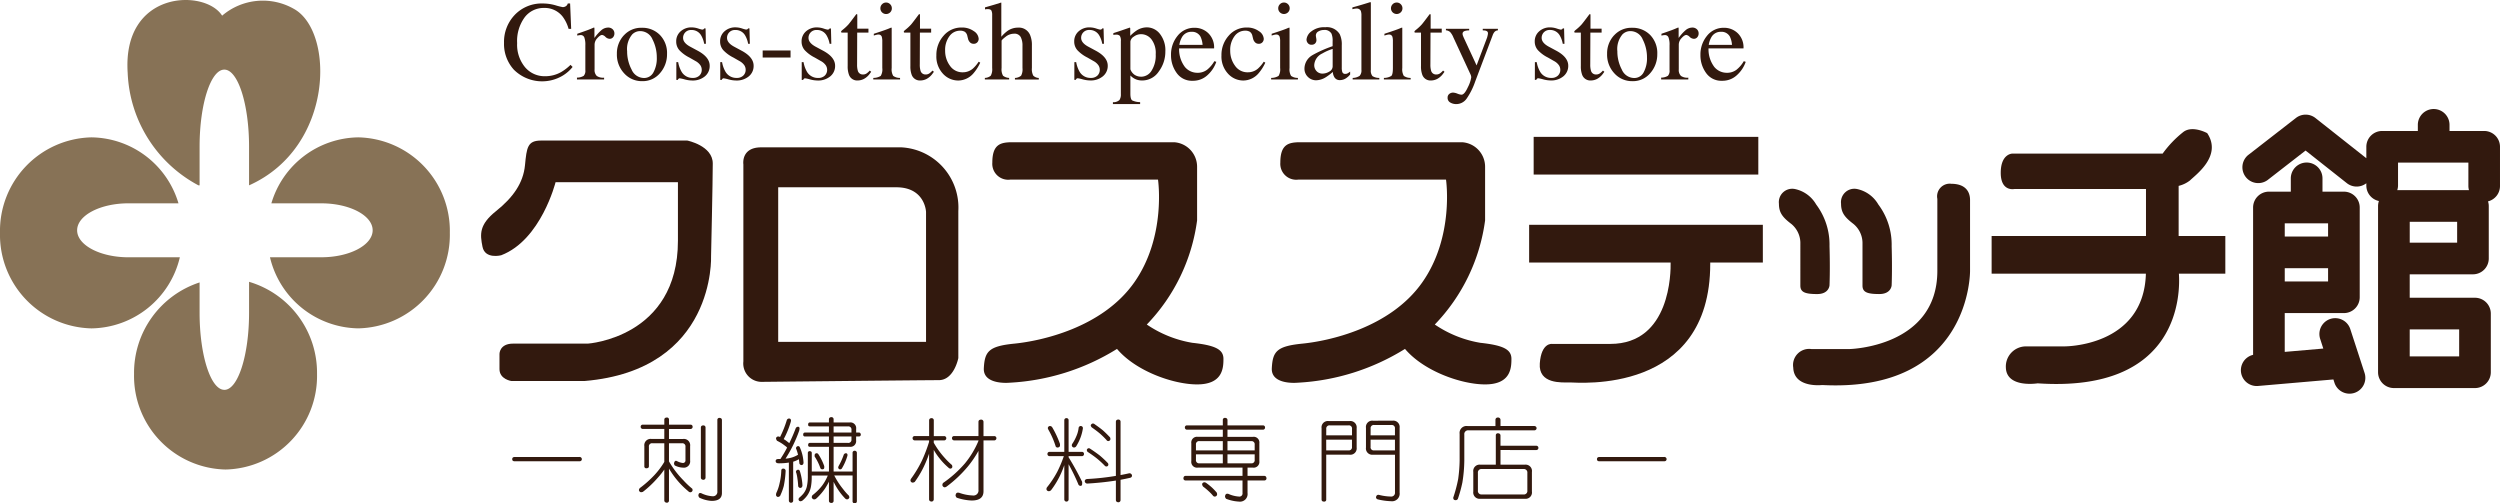
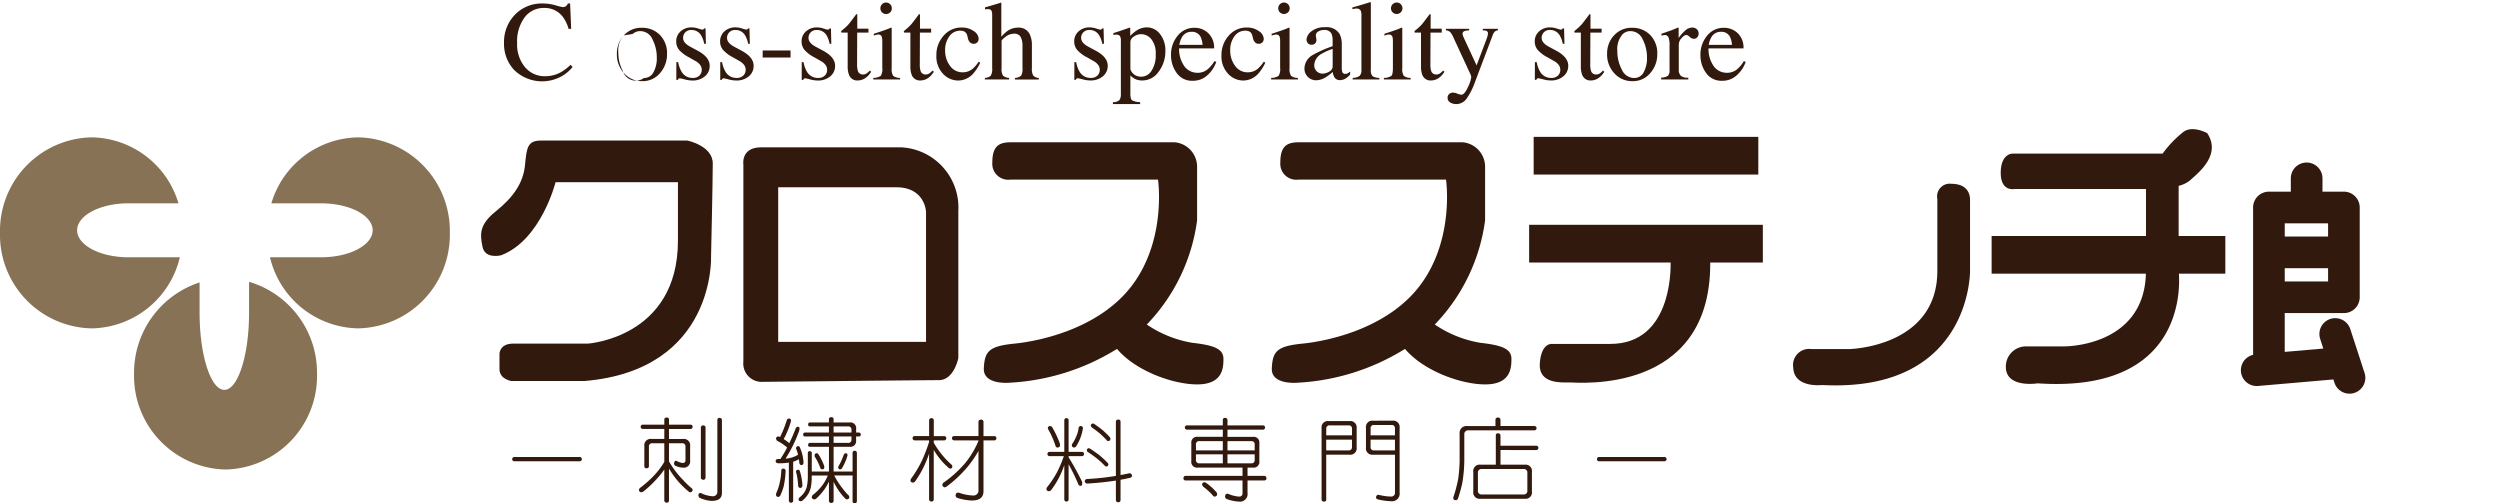
<svg xmlns="http://www.w3.org/2000/svg" width="320" height="64.428" viewBox="0 0 320 64.428">
  <defs>
    <clipPath id="clip-path">
      <rect id="長方形_951" data-name="長方形 951" width="320" height="64.428" fill="none" />
    </clipPath>
  </defs>
  <g id="logo" transform="translate(0 0)">
    <g id="グループ_418" data-name="グループ 418" transform="translate(0 0)" clip-path="url(#clip-path)">
-       <path id="パス_459" data-name="パス 459" d="M26.5,8.911c1.74,0,3.164,4.432,3.164,9.846v4.969c10.931-4.89,10.931-19.705,5.753-22.581a8.015,8.015,0,0,0-9.2.862C24.054-1.443,13.41-1.3,14.129,9.343A17.076,17.076,0,0,0,23.19,23.726h.143V18.757c0-5.414,1.423-9.846,3.164-9.846" transform="translate(2.215 0)" fill="#877256" />
      <path id="パス_460" data-name="パス 460" d="M41.174,15.194a11.773,11.773,0,0,0-11.132,8.445h6.4c3.61,0,6.565,1.553,6.565,3.449s-2.954,3.454-6.565,3.454H29.864a11.807,11.807,0,0,0,11.31,9.1A11.978,11.978,0,0,0,52.886,27.418,11.976,11.976,0,0,0,41.174,15.194" transform="translate(4.693 2.388)" fill="#877256" />
      <path id="パス_461" data-name="パス 461" d="M9.873,27.088c0-1.9,2.953-3.451,6.566-3.451h6.406A11.775,11.775,0,0,0,11.71,15.194,11.976,11.976,0,0,0,0,27.418,11.978,11.978,0,0,0,11.71,39.645a11.8,11.8,0,0,0,11.311-9.1H16.439c-3.613,0-6.566-1.553-6.566-3.453" transform="translate(0 2.388)" fill="#877256" />
      <path id="パス_462" data-name="パス 462" d="M26.382,45c-1.74,0-3.164-4.431-3.164-9.847v-3.9a12.165,12.165,0,0,0-8.389,11.719A11.976,11.976,0,0,0,26.541,55.2,11.976,11.976,0,0,0,38.25,42.973a12.141,12.141,0,0,0-8.7-11.8v3.985c0,5.417-1.423,9.847-3.164,9.847" transform="translate(2.33 4.898)" fill="#877256" />
      <path id="パス_463" data-name="パス 463" d="M62.75,20.876s-1.849,7.4-6.961,9.354c0,0-2.067.544-2.393-1.088s-.435-2.828,1.74-4.568,3.481-3.588,3.7-5.874.326-3.153,2.067-3.153H79.607s3.264.653,3.264,2.937-.218,11.855-.218,11.855.652,14.573-16.206,15.988H57.094s-1.523-.216-1.523-1.523V42.845s0-1.305,1.74-1.305h9.571s11.53-.76,11.53-13.159V20.876Z" transform="translate(8.363 2.443)" fill="#32190e" />
      <path id="パス_464" data-name="パス 464" d="M102.459,16.3H84.513c-2.612,0-2.283,2.174-2.283,2.174V43.707a2.352,2.352,0,0,0,2.283,2.611s20.773-.22,22.732-.22,2.5-2.826,2.5-2.826V24.456a7.714,7.714,0,0,0-7.287-8.157M105.612,41.2H86.688V21.411h15.117c3.7,0,3.807,3.153,3.807,3.153Z" transform="translate(12.921 2.561)" fill="#32190e" />
      <path id="パス_465" data-name="パス 465" d="M135.474,41.4a14.662,14.662,0,0,1-5.786-2.332,23.685,23.685,0,0,0,6.438-13.33V18.89a3.143,3.143,0,0,0-2.938-3.156H112.526c-1.523,0-2.611.218-2.611,2.612A2.038,2.038,0,0,0,112.2,20.52h18.923s1.089,7.288-3.043,13.16-12.073,7.506-15.336,7.832-3.807.978-3.916,3.152,3.264,1.853,3.264,1.853a28.852,28.852,0,0,0,13.783-4.329c2.412,2.855,7.221,4.544,10.252,4.544,3.262,0,3.372-2.068,3.372-3.262s-.98-1.742-4.025-2.067" transform="translate(17.102 2.472)" fill="#32190e" />
      <path id="パス_466" data-name="パス 466" d="M167.33,41.4a14.648,14.648,0,0,1-5.785-2.332,23.7,23.7,0,0,0,6.438-13.33V18.89a3.143,3.143,0,0,0-2.938-3.156H144.382c-1.524,0-2.609.218-2.609,2.612a2.038,2.038,0,0,0,2.283,2.174h18.925s1.088,7.288-3.046,13.16-12.071,7.506-15.336,7.832-3.807.978-3.916,3.152,3.263,1.853,3.263,1.853a28.843,28.843,0,0,0,13.784-4.329c2.414,2.855,7.221,4.544,10.254,4.544,3.262,0,3.37-2.068,3.37-3.262s-.978-1.742-4.023-2.067" transform="translate(22.109 2.472)" fill="#32190e" />
      <rect id="長方形_949" data-name="長方形 949" width="28.756" height="4.824" transform="translate(196.308 17.519)" fill="#32190e" />
      <path id="パス_467" data-name="パス 467" d="M199.062,24.868H169.147v4.825h18.111c.027,1.169.009,10.42-7.718,10.42h-7.465s-1.368-.194-1.563,2.489,2.83,2.442,3.857,2.442,17.959,1.61,17.959-15.18v-.171h6.735Z" transform="translate(26.582 3.908)" fill="#32190e" />
-       <path id="パス_468" data-name="パス 468" d="M199.52,33.278c0,.855.631,1.08,2.159,1.08s1.574-1.124,1.574-1.124.089-1.979,0-4.994a8.57,8.57,0,0,0-1.711-5.351,4.111,4.111,0,0,0-2.74-1.979,1.713,1.713,0,0,0-2.023,1.891c0,1.169.494,1.754,1.617,2.608a3.183,3.183,0,0,1,1.125,2.337Z" transform="translate(30.925 3.281)" fill="#32190e" />
-       <path id="パス_469" data-name="パス 469" d="M205.27,25.41a3.185,3.185,0,0,1,1.124,2.337v5.531c0,.855.631,1.078,2.159,1.078s1.574-1.122,1.574-1.122.088-1.979,0-4.994a8.572,8.572,0,0,0-1.709-5.351,4.123,4.123,0,0,0-2.742-1.979A1.715,1.715,0,0,0,203.65,22.8c0,1.169.5,1.754,1.62,2.608" transform="translate(32.005 3.281)" fill="#32190e" />
      <path id="パス_470" data-name="パス 470" d="M218.56,20.325a1.62,1.62,0,0,0-1.754,1.934s0-.552,0,9.218-11.242,10.008-11.242,10.008H200.68a2.059,2.059,0,0,0-2.318,2.372c.087,2.659,3.7,2.233,3.7,2.233,19.112.988,18.93-14.613,18.93-14.613V22.4c0-.811-.36-2.07-2.429-2.07" transform="translate(31.174 3.194)" fill="#32190e" />
      <path id="パス_471" data-name="パス 471" d="M250.221,27.964h-5.977V21.548a3.811,3.811,0,0,0,1.456-.7c.712-.714,4.148-3.135,2.2-6.05,0,0-1.945-1.076-3.11-.105a13.793,13.793,0,0,0-2.593,2.722H222.963s-1.49,0-1.49,2.46,1.751,2.072,1.751,2.072h16.84v6.017H220.306v4.823h19.746c-.263,9.4-10.453,9.306-10.453,9.306h-4.888a2.574,2.574,0,0,0-2.582,2.714c.083,2.659,4.07,2.015,4.07,2.015,18.339,1.237,18.241-11.7,18.078-14.034h5.943Z" transform="translate(34.622 2.245)" fill="#32190e" />
      <path id="パス_472" data-name="パス 472" d="M261.883,39.3a2.027,2.027,0,0,0-3.856,1.252l.4,1.237-4.936.427V37.249h7.571a2.026,2.026,0,0,0,2.027-2.026V23.732a2.028,2.028,0,0,0-2.027-2.026h-2.739v-1.7a2.027,2.027,0,0,0-4.055,0v1.7h-2.8a2.029,2.029,0,0,0-2.027,2.026V42.594a2.022,2.022,0,0,0,.459,3.991c.057,0,.118,0,.174-.007l9.646-.834.135.421a2.029,2.029,0,0,0,1.929,1.4,2.005,2.005,0,0,0,.626-.1,2.027,2.027,0,0,0,1.3-2.554ZM253.493,31.5h5.546V33.2h-5.546Zm5.546-4.054h-5.546V25.758h5.546Z" transform="translate(38.955 2.826)" fill="#32190e" />
-       <path id="パス_473" data-name="パス 473" d="M279,14.87h-4.435v-.783a2.027,2.027,0,0,0-4.055,0v.783h-4.565a2.025,2.025,0,0,0-2.027,2.026v1.461l-6.509-5.141a2.028,2.028,0,0,0-2.5-.013l-6.139,4.765a2.028,2.028,0,0,0,2.486,3.2l4.884-3.793,5.282,4.174a2.025,2.025,0,0,0,2.495.013v.292a2.026,2.026,0,0,0,1.611,1.981,2.017,2.017,0,0,0-.11.628V45.751a2.026,2.026,0,0,0,2.027,2.026h10.379a2.026,2.026,0,0,0,2.027-2.026V38.243a2.028,2.028,0,0,0-2.027-2.026h-8.354v-3h8.094a2.025,2.025,0,0,0,2.025-2.026V24.467a1.993,1.993,0,0,0-.095-.586,2.024,2.024,0,0,0,1.532-1.96V16.9A2.025,2.025,0,0,0,279,14.87m-3.2,28.855H269.47V40.269H275.8Zm-7.925-21.282a1.939,1.939,0,0,0,.1-.584V18.922h9.005v3a2.038,2.038,0,0,0,.075.521Zm7.666,6.724h-6.068V26.492h6.068Z" transform="translate(38.973 1.895)" fill="#32190e" />
      <path id="パス_474" data-name="パス 474" d="M56.989,50.55h8.255a.285.285,0,0,1,.329.281c-.016.181-.125.271-.329.271H56.989c-.219,0-.329-.09-.329-.271s.11-.281.329-.281" transform="translate(8.904 7.944)" fill="#32190e" />
      <path id="パス_475" data-name="パス 475" d="M77.278,47.1a.252.252,0,0,1,.27.27.264.264,0,0,1-.27.281H74.522v1.279h1.794a.808.808,0,0,1,.914.914v1.842a.808.808,0,0,1-.914.914,2.544,2.544,0,0,1-1.055-.281.618.618,0,0,1-.094-.223c.016-.211.09-.336.223-.375a.391.391,0,0,1,.163.046A2.04,2.04,0,0,0,76.27,52a.321.321,0,0,0,.363-.363v-1.7a.4.4,0,0,0-.458-.456H74.522V51.8a12.058,12.058,0,0,0,1.84,2.416,10.406,10.406,0,0,0,1.139,1.08.531.531,0,0,1,.046.187.306.306,0,0,1-.27.27.363.363,0,0,1-.281-.13,10.907,10.907,0,0,1-2.474-2.908v4.094a.267.267,0,0,1-.27.281c-.2-.016-.314-.11-.329-.281V52.844a9.635,9.635,0,0,1-.879,1.1A13.059,13.059,0,0,1,71.181,55.7a.837.837,0,0,1-.235.047.306.306,0,0,1-.27-.27.4.4,0,0,1,.14-.281,13.842,13.842,0,0,0,1.841-1.642,9.832,9.832,0,0,0,1.267-1.688V49.479H72.412a.4.4,0,0,0-.458.456V52.41c0,.179-.105.27-.316.27a.238.238,0,0,1-.27-.27V49.841a.808.808,0,0,1,.914-.914h1.642V47.648H71.181a.271.271,0,0,1-.282-.281.259.259,0,0,1,.282-.27h2.744v-.646c.007-.171.117-.26.329-.268a.252.252,0,0,1,.27.268V47.1Zm3.706-.868c.2.008.308.1.316.27v9.346q0,1.01-1.325,1.009a4.237,4.237,0,0,1-1.56-.411.731.731,0,0,1-.128-.235c0-.234.074-.355.222-.363a.547.547,0,0,1,.141.023,3.763,3.763,0,0,0,1.419.388.565.565,0,0,0,.645-.634V46.5a.254.254,0,0,1,.271-.27m-2.064.962a.266.266,0,0,1,.281.27v6.414a.28.28,0,0,1-.281.282c-.2-.015-.309-.11-.317-.282V47.46c.008-.171.113-.262.317-.27" transform="translate(11.107 7.258)" fill="#32190e" />
      <path id="パス_476" data-name="パス 476" d="M87.531,46.318c.149.008.227.1.235.281a1.237,1.237,0,0,1-.035.164,11.094,11.094,0,0,1-.9,2.193c.086.054.168.105.245.153.148.11.305.231.47.363q.434-.878.809-1.865a.333.333,0,0,1,.329-.234c.117.008.175.087.175.234a2,2,0,0,1-.046.271,17.143,17.143,0,0,1-1.747,3.577,3.467,3.467,0,0,0,1.6-.5,6.132,6.132,0,0,0-.212-.692.37.37,0,0,1-.047-.13.282.282,0,0,1,.282-.281c.1,0,.175.064.222.187a5.416,5.416,0,0,1,.4,1.374,5.089,5.089,0,0,1,.059.55c-.008.2-.1.31-.271.318a.3.3,0,0,1-.27-.318q-.023-.234-.059-.434a3.1,3.1,0,0,1-.726.318v4.972a.267.267,0,0,1-.271.281.272.272,0,0,1-.281-.281V51.958a7.705,7.705,0,0,1-1.279.094c-.273,0-.411-.094-.411-.281s.122-.268.364-.268h.258a.125.125,0,0,0,.012-.047,14.812,14.812,0,0,0,.833-1.42.243.243,0,0,1-.094-.094c-.2-.156-.381-.293-.552-.41a5.97,5.97,0,0,0-.645-.363.6.6,0,0,1-.13-.329.294.294,0,0,1,.27-.222.519.519,0,0,1,.246.069,13.553,13.553,0,0,0,.856-2.135.313.313,0,0,1,.316-.234m-.773,6.414a.287.287,0,0,1,.316.281,12.618,12.618,0,0,1-.234,1.923,6.86,6.86,0,0,1-.411,1.15.359.359,0,0,1-.363.27.278.278,0,0,1-.223-.27.975.975,0,0,1,.036-.235A5.17,5.17,0,0,0,86.3,54.62a7.763,7.763,0,0,0,.222-1.654.231.231,0,0,1,.235-.235m1.923.141c.1,0,.175.062.222.187a7.245,7.245,0,0,1,.281,1.3,5.04,5.04,0,0,1,.047.528c-.015.2-.11.309-.281.317a.292.292,0,0,1-.27-.317A8.421,8.421,0,0,0,88.587,54a4.875,4.875,0,0,0-.141-.715.37.37,0,0,1-.047-.13.282.282,0,0,1,.282-.281m1.512-6.051h2.428v-.411c.007-.171.113-.262.316-.27a.267.267,0,0,1,.282.27v.411h2.052a.737.737,0,0,1,.833.832v.458h.363c.14.008.219.1.234.268a.231.231,0,0,1-.234.236H96.1v.5a.731.731,0,0,1-.833.82H93.219v3.166h2.427V50.715a.252.252,0,0,1,.271-.268.265.265,0,0,1,.281.268v6.193a.266.266,0,0,1-.281.268.253.253,0,0,1-.271-.268v-3.3H93.3a9.788,9.788,0,0,0,1.126,1.735,7.451,7.451,0,0,0,.763.868,1.779,1.779,0,0,1,.047.187.312.312,0,0,1-.281.27.359.359,0,0,1-.271-.128,7.47,7.47,0,0,1-.914-1.149,7.866,7.866,0,0,1-.551-.973v2.439a.267.267,0,0,1-.282.27c-.2-.008-.309-.1-.316-.27V54.4a7.828,7.828,0,0,1-.5.878,7.327,7.327,0,0,1-1.149,1.313.456.456,0,0,1-.27.082.343.343,0,0,1-.281-.27.478.478,0,0,1,.094-.268,6.758,6.758,0,0,0,1.231-1.221,5.811,5.811,0,0,0,.727-1.3H90.417v.222a6.509,6.509,0,0,1-.106,1.244,2.863,2.863,0,0,1-.5,1.136,3.505,3.505,0,0,1-.574.6.48.48,0,0,1-.281.094.249.249,0,0,1-.223-.236.3.3,0,0,1,.094-.222,4.015,4.015,0,0,0,.493-.481,2.307,2.307,0,0,0,.469-.926,5.845,5.845,0,0,0,.13-1.208v-3.12a.224.224,0,0,1,.234-.222c.172.007.263.082.271.222v2.392h2.2V49.941H90.193c-.156,0-.235-.073-.235-.222,0-.187.079-.281.235-.281h2.428v-.82H89.549a.21.21,0,0,1-.223-.236c0-.171.074-.26.223-.268h3.072v-.787H90.193c-.156,0-.235-.073-.235-.222,0-.187.079-.281.235-.281m.82,3.94a.275.275,0,0,1,.235.094,7.013,7.013,0,0,1,.774,1.56V52.6c0,.149-.09.222-.27.222a.257.257,0,0,1-.235-.175,6.534,6.534,0,0,0-.727-1.467V51a.247.247,0,0,1,.222-.234m2.206-3.437v.787h2.287v-.329a.4.4,0,0,0-.457-.458Zm0,1.291v.82h1.829a.4.4,0,0,0,.457-.457v-.363Zm1.595,2.145c.117.008.179.086.187.234a.751.751,0,0,1-.023.118,6.787,6.787,0,0,1-.716,1.618.324.324,0,0,1-.222.094c-.141-.015-.219-.105-.235-.268.008-.024.023-.072.047-.141A8.289,8.289,0,0,0,94.5,51a.313.313,0,0,1,.317-.234" transform="translate(13.483 7.251)" fill="#32190e" />
      <path id="パス_477" data-name="パス 477" d="M105.017,48.552a.267.267,0,0,1,.282.27.281.281,0,0,1-.282.282h-1.324V49.4a10.612,10.612,0,0,0,1.419,1.958,9.17,9.17,0,0,0,.914.9.875.875,0,0,1,.047.234.261.261,0,0,1-.235.223.354.354,0,0,1-.27-.13,8.254,8.254,0,0,1-1.149-1.2,7.976,7.976,0,0,1-.727-1.068v6.333a.282.282,0,0,1-.282.281c-.2-.016-.309-.11-.316-.281V50.8q-.187.562-.4,1.055a12.655,12.655,0,0,1-1.43,2.556.5.5,0,0,1-.281.094.287.287,0,0,1-.271-.281.652.652,0,0,1,.047-.176,15.182,15.182,0,0,0,1.419-2.357,19.512,19.512,0,0,0,.915-2.4V49.1h-1.829a.271.271,0,0,1-.281-.282.257.257,0,0,1,.281-.27H103.1V46.535c.007-.179.113-.274.316-.281a.271.271,0,0,1,.282.281v2.017Zm6.415,0a.266.266,0,0,1,.281.27.281.281,0,0,1-.281.282H110.06v6.508q0,1.184-1.512,1.185a6.824,6.824,0,0,1-1.923-.363,1.042,1.042,0,0,1-.14-.236q.01-.385.281-.41c.039,0,.094,0,.163.012a5.717,5.717,0,0,0,1.76.352.643.643,0,0,0,.727-.728V50.441a13.017,13.017,0,0,1-1.361,2.005,15.662,15.662,0,0,1-2.72,2.568.48.48,0,0,1-.27.094.344.344,0,0,1-.27-.281.551.551,0,0,1,.082-.271,14.68,14.68,0,0,0,2.814-2.52,11.494,11.494,0,0,0,1.724-2.873V49.1h-3.108a.272.272,0,0,1-.281-.282.258.258,0,0,1,.281-.27h3.108V46.723c.008-.179.117-.273.327-.281a.287.287,0,0,1,.317.281v1.829Z" transform="translate(15.828 7.269)" fill="#32190e" />
      <path id="パス_478" data-name="パス 478" d="M120.29,50.569a.254.254,0,0,1,.271.27.266.266,0,0,1-.271.281h-1.7v.141a35.281,35.281,0,0,1,1.736,3.154v.27c-.008.14-.066.219-.176.235a.31.31,0,0,1-.329-.235,25.656,25.656,0,0,0-1.231-2.533v4.5a.266.266,0,0,1-.27.281.271.271,0,0,1-.281-.281V52.27q-.187.538-.4,1.019a10.918,10.918,0,0,1-1.289,2.181.48.48,0,0,1-.281.14c-.2-.022-.3-.116-.317-.281a.768.768,0,0,1,.046-.187,12.492,12.492,0,0,0,1.337-2.017,15.513,15.513,0,0,0,.845-2.005h-1.818a.27.27,0,0,1-.281-.281.258.258,0,0,1,.281-.27h1.877V46.535a.263.263,0,0,1,.281-.282.258.258,0,0,1,.27.282v4.034Zm-4.08-3.307a.365.365,0,0,1,.27.141,12.092,12.092,0,0,1,1.009,2.158v.222c-.024.14-.13.22-.317.234a.272.272,0,0,1-.234-.14,10.548,10.548,0,0,0-.915-2.111.84.84,0,0,1-.094-.222.28.28,0,0,1,.281-.282m3.94,0a.266.266,0,0,1,.27.282.683.683,0,0,1-.012.094,5.858,5.858,0,0,1-.305,1.136,6.427,6.427,0,0,1-.551,1.1.368.368,0,0,1-.27.14.288.288,0,0,1-.281-.281.387.387,0,0,1,.046-.175,5.251,5.251,0,0,0,.528-.974,3.649,3.649,0,0,0,.294-1.043.28.28,0,0,1,.281-.282m6.227,6.052a.319.319,0,0,1,.329.327c-.023.157-.133.246-.329.271q-.562.128-1.137.234v2.6a.28.28,0,0,1-.281.281c-.2-.016-.309-.11-.317-.281v-2.5q-1.724.271-3.671.386a.33.33,0,0,1-.316-.316c.015-.156.12-.246.316-.27a31.422,31.422,0,0,0,3.671-.4v-6.93c.008-.181.113-.274.317-.282a.271.271,0,0,1,.281.282v6.825c.383-.069.763-.148,1.137-.234m-5.219-3.2a.362.362,0,0,1,.223.083q.727.481,1.208.856a13.1,13.1,0,0,1,1.044.984.406.406,0,0,1,.047.177.242.242,0,0,1-.236.235.261.261,0,0,1-.222-.094,11.578,11.578,0,0,0-1.008-.927q-.47-.377-1.2-.856a.458.458,0,0,1-.094-.234.279.279,0,0,1,.234-.224m.552-3.165a.354.354,0,0,1,.222.094c.43.3.782.558,1.055.786.289.257.595.559.915.9a.626.626,0,0,1,.047.235.284.284,0,0,1-.27.234.26.26,0,0,1-.236-.14,10.315,10.315,0,0,0-.855-.833q-.4-.34-1.021-.773a.471.471,0,0,1-.14-.271.339.339,0,0,1,.281-.234" transform="translate(18.191 7.269)" fill="#32190e" />
      <path id="パス_479" data-name="パス 479" d="M141.083,47.186a.252.252,0,0,1,.269.27.264.264,0,0,1-.269.281h-4.538v.914h3.248a.731.731,0,0,1,.832.822v2.287a.736.736,0,0,1-.832.833h-.68v1.055h2.146c.171.007.264.112.28.316a.264.264,0,0,1-.28.27h-2.146V55.84a.974.974,0,0,1-1.1,1.1,5.186,5.186,0,0,1-1.652-.363,1.355,1.355,0,0,1-.13-.234c.008-.266.1-.4.27-.411a1.18,1.18,0,0,1,.141.012,3.918,3.918,0,0,0,1.371.352.4.4,0,0,0,.457-.457V54.233h-7.282a.257.257,0,0,1-.281-.27q.012-.305.281-.316h7.282V52.592h-5.722a.736.736,0,0,1-.832-.833V49.472a.732.732,0,0,1,.832-.822h3.2v-.914h-4.586a.266.266,0,0,1-.27-.281.253.253,0,0,1,.27-.27h4.586v-.692a.257.257,0,0,1,.281-.27c.2.007.3.1.317.27v.692Zm-8.573,3.2h3.437V49.2h-2.978a.4.4,0,0,0-.458.457Zm3.437,1.654V50.891H132.51v.692a.4.4,0,0,0,.458.457Zm-2.381,2.428a.449.449,0,0,1,.27.094,8.212,8.212,0,0,1,.716.575,7.438,7.438,0,0,1,.621.656.629.629,0,0,1,.046.235.3.3,0,0,1-.281.27.3.3,0,0,1-.27-.14,5.675,5.675,0,0,0-.574-.587,7.384,7.384,0,0,0-.669-.552.6.6,0,0,1-.128-.327.311.311,0,0,1,.268-.223m2.98-5.265v1.184h3.482V49.66a.4.4,0,0,0-.457-.457Zm3.025,2.837a.4.4,0,0,0,.457-.457v-.692h-3.482V52.04Z" transform="translate(20.572 7.264)" fill="#32190e" />
      <path id="パス_480" data-name="パス 480" d="M147.923,46.584h1.828a.815.815,0,0,1,.927.915v2.474a.815.815,0,0,1-.927.915h-2.968v5.722a.248.248,0,0,1-.28.281q-.316,0-.316-.281V47.5a.808.808,0,0,1,.914-.915Zm-1.14,1.829h3.3v-.82a.4.4,0,0,0-.456-.458h-2.38a.406.406,0,0,0-.459.458Zm0,1.923h2.84a.4.4,0,0,0,.456-.457v-.914h-3.3Zm6.921-3.8h1.547a.814.814,0,0,1,.927.914v8.291a.975.975,0,0,1-1.1,1.1,8.131,8.131,0,0,1-1.7-.235.317.317,0,0,1-.222-.222c.007-.212.1-.333.27-.364a1.222,1.222,0,0,1,.164.024,6.489,6.489,0,0,0,1.442.2.487.487,0,0,0,.552-.55V50.889h-2.8a.809.809,0,0,1-.915-.915V47.452a.809.809,0,0,1,.915-.914Zm-1.243,1.876h3.119v-.868a.405.405,0,0,0-.458-.457h-2.2a.4.4,0,0,0-.456.457Zm3.119,1.923V48.966h-3.119v.914a.4.4,0,0,0,.456.457Z" transform="translate(22.974 7.313)" fill="#32190e" />
      <path id="パス_481" data-name="パス 481" d="M166.472,46.183a.308.308,0,0,1,.329.317v.774h4.351a.287.287,0,0,1,.27.281.283.283,0,0,1-.27.27h-8.431a.487.487,0,0,0-.552.551v3.307a18.692,18.692,0,0,1-.246,2.814,17.028,17.028,0,0,1-.574,2.088.314.314,0,0,1-.329.176c-.174-.008-.263-.113-.271-.316a18.1,18.1,0,0,0,.633-2.381,18.935,18.935,0,0,0,.187-2.38v-3.4a.891.891,0,0,1,1.009-1.008h3.577V46.5a.294.294,0,0,1,.317-.317m.329,4.163v1.876h3.107a.813.813,0,0,1,.914.927v2.51a.813.813,0,0,1-.914.926h-5.676a.813.813,0,0,1-.914-.926v-2.51a.814.814,0,0,1,.914-.927H166.2V48.47a.252.252,0,0,1,.27-.27c.2.008.312.1.329.27v1.325h4.573a.272.272,0,0,1,.281.282.267.267,0,0,1-.281.27Zm2.931,5.687a.447.447,0,0,0,.506-.5V53.278a.447.447,0,0,0-.506-.5h-5.323a.445.445,0,0,0-.5.5v2.252a.445.445,0,0,0,.5.5Z" transform="translate(25.263 7.258)" fill="#32190e" />
      <path id="パス_482" data-name="パス 482" d="M176.979,50.55h8.255a.285.285,0,0,1,.329.281c-.016.181-.125.271-.329.271h-8.255c-.219,0-.329-.09-.329-.271s.11-.281.329-.281" transform="translate(27.762 7.944)" fill="#32190e" />
      <path id="パス_483" data-name="パス 483" d="M62.347.619a7.959,7.959,0,0,0,.923.233.724.724,0,0,0,.388-.112.588.588,0,0,0,.255-.353h.3l.134,3.244h-.332a4.661,4.661,0,0,0-.754-1.559A2.9,2.9,0,0,0,60.874.958a3.035,3.035,0,0,0-2.479,1.2,5.135,5.135,0,0,0-.963,3.3,4.513,4.513,0,0,0,1.011,3.085,3.264,3.264,0,0,0,2.563,1.153,4.117,4.117,0,0,0,2.067-.536,6.238,6.238,0,0,0,1.192-.918l.267.268a4.829,4.829,0,0,1-1.192,1.065,5.13,5.13,0,0,1-6.325-.712,4.889,4.889,0,0,1-1.262-3.434,5,5,0,0,1,1.333-3.54A4.772,4.772,0,0,1,60.74.386a5.906,5.906,0,0,1,1.607.233" transform="translate(8.762 0.06)" fill="#32190e" />
-       <path id="パス_484" data-name="パス 484" d="M63.822,9.459a1.71,1.71,0,0,0,.861-.229.951.951,0,0,0,.211-.737V5.313a2.7,2.7,0,0,0-.131-1,.473.473,0,0,0-.476-.3,1.332,1.332,0,0,0-.186.017c-.078.012-.159.027-.243.046V3.846l.822-.289q.422-.148.584-.211c.234-.089.476-.19.723-.3.032,0,.053.012.06.035a.658.658,0,0,1,.01.148V4.382A5.382,5.382,0,0,1,66.93,3.4,1.35,1.35,0,0,1,67.8,3.05a.814.814,0,0,1,.587.214.713.713,0,0,1,.227.54.714.714,0,0,1-.172.486.553.553,0,0,1-.434.2.809.809,0,0,1-.539-.246.771.771,0,0,0-.427-.248c-.164,0-.367.134-.606.4a1.224,1.224,0,0,0-.36.822v3.18a1.054,1.054,0,0,0,.282.844,1.422,1.422,0,0,0,.937.221v.233H63.822Z" transform="translate(10.03 0.478)" fill="#32190e" />
-       <path id="パス_485" data-name="パス 485" d="M69.132,4.043a2.98,2.98,0,0,1,2.295-.97,3.137,3.137,0,0,1,2.313.916,3.3,3.3,0,0,1,.916,2.44,3.629,3.629,0,0,1-.889,2.439,2.884,2.884,0,0,1-2.3,1.037,3.03,3.03,0,0,1-2.292-.994,3.5,3.5,0,0,1-.937-2.5,3.377,3.377,0,0,1,.892-2.373m1.126-.179a2.89,2.89,0,0,0-.707,2.214,4.961,4.961,0,0,0,.569,2.341A1.743,1.743,0,0,0,71.7,9.5a1.341,1.341,0,0,0,1.218-.727,3.728,3.728,0,0,0,.428-1.9,5.042,5.042,0,0,0-.544-2.3A1.708,1.708,0,0,0,71.225,3.5a1.405,1.405,0,0,0-.967.367" transform="translate(10.724 0.483)" fill="#32190e" />
+       <path id="パス_485" data-name="パス 485" d="M69.132,4.043a2.98,2.98,0,0,1,2.295-.97,3.137,3.137,0,0,1,2.313.916,3.3,3.3,0,0,1,.916,2.44,3.629,3.629,0,0,1-.889,2.439,2.884,2.884,0,0,1-2.3,1.037,3.03,3.03,0,0,1-2.292-.994,3.5,3.5,0,0,1-.937-2.5,3.377,3.377,0,0,1,.892-2.373a2.89,2.89,0,0,0-.707,2.214,4.961,4.961,0,0,0,.569,2.341A1.743,1.743,0,0,0,71.7,9.5a1.341,1.341,0,0,0,1.218-.727,3.728,3.728,0,0,0,.428-1.9,5.042,5.042,0,0,0-.544-2.3A1.708,1.708,0,0,0,71.225,3.5a1.405,1.405,0,0,0-.967.367" transform="translate(10.724 0.483)" fill="#32190e" />
      <path id="パス_486" data-name="パス 486" d="M74.818,7.473h.233a3.666,3.666,0,0,0,.436,1.234,1.6,1.6,0,0,0,1.443.79,1.154,1.154,0,0,0,.833-.293,1,1,0,0,0,.305-.757,1.048,1.048,0,0,0-.176-.572,1.789,1.789,0,0,0-.62-.536l-.79-.452a4.5,4.5,0,0,1-1.276-.937A1.649,1.649,0,0,1,74.8,4.837a1.67,1.67,0,0,1,.564-1.3,2.044,2.044,0,0,1,1.418-.508,2.76,2.76,0,0,1,.822.141,3.846,3.846,0,0,0,.5.141.361.361,0,0,0,.183-.035.292.292,0,0,0,.1-.113h.17L78.6,5.134h-.219A3.234,3.234,0,0,0,78,4.069a1.4,1.4,0,0,0-1.262-.706,1,1,0,0,0-1.058,1.015q0,.649.974,1.156l.93.5q1.5.819,1.5,1.9A1.7,1.7,0,0,1,78.467,9.3a2.429,2.429,0,0,1-1.629.529,3.813,3.813,0,0,1-.957-.141,4.355,4.355,0,0,0-.634-.141.2.2,0,0,0-.147.06.4.4,0,0,0-.1.145h-.184Z" transform="translate(11.755 0.476)" fill="#32190e" />
      <path id="パス_487" data-name="パス 487" d="M79.675,7.473h.233a3.666,3.666,0,0,0,.436,1.234,1.6,1.6,0,0,0,1.443.79A1.154,1.154,0,0,0,82.62,9.2a1,1,0,0,0,.307-.757,1.049,1.049,0,0,0-.177-.572,1.789,1.789,0,0,0-.62-.536l-.789-.452a4.489,4.489,0,0,1-1.277-.937,1.649,1.649,0,0,1-.408-1.113,1.674,1.674,0,0,1,.564-1.3,2.044,2.044,0,0,1,1.418-.508,2.76,2.76,0,0,1,.822.141,3.845,3.845,0,0,0,.5.141.361.361,0,0,0,.183-.035.3.3,0,0,0,.1-.113h.169l.05,1.968h-.219a3.233,3.233,0,0,0-.382-1.065A1.4,1.4,0,0,0,81.6,3.363a1,1,0,0,0-1.058,1.015q0,.649.973,1.156l.93.5q1.5.819,1.5,1.9A1.7,1.7,0,0,1,83.325,9.3a2.429,2.429,0,0,1-1.629.529,3.813,3.813,0,0,1-.957-.141,4.389,4.389,0,0,0-.633-.141.205.205,0,0,0-.148.06.4.4,0,0,0-.1.145h-.184Z" transform="translate(12.518 0.476)" fill="#32190e" />
      <rect id="長方形_950" data-name="長方形 950" width="3.568" height="0.901" transform="translate(97.622 6.462)" fill="#32190e" />
      <path id="パス_488" data-name="パス 488" d="M88.687,7.473h.233a3.665,3.665,0,0,0,.436,1.234A1.6,1.6,0,0,0,90.8,9.5a1.154,1.154,0,0,0,.833-.293,1,1,0,0,0,.307-.757,1.049,1.049,0,0,0-.177-.572,1.789,1.789,0,0,0-.62-.536l-.79-.452a4.5,4.5,0,0,1-1.276-.937,1.649,1.649,0,0,1-.408-1.113,1.674,1.674,0,0,1,.564-1.3,2.044,2.044,0,0,1,1.418-.508,2.76,2.76,0,0,1,.822.141,3.844,3.844,0,0,0,.5.141.361.361,0,0,0,.183-.035.292.292,0,0,0,.1-.113h.17l.049,1.968h-.219a3.209,3.209,0,0,0-.381-1.065,1.4,1.4,0,0,0-1.261-.706,1,1,0,0,0-1.059,1.015q0,.649.974,1.156l.93.5q1.5.819,1.5,1.9A1.7,1.7,0,0,1,92.337,9.3a2.429,2.429,0,0,1-1.629.529,3.813,3.813,0,0,1-.957-.141,4.389,4.389,0,0,0-.633-.141.205.205,0,0,0-.148.06.4.4,0,0,0-.1.145h-.184Z" transform="translate(13.934 0.476)" fill="#32190e" />
      <path id="パス_489" data-name="パス 489" d="M96.539,3.423v.508H95.1l-.014,4.06a2.71,2.71,0,0,0,.091.811.65.65,0,0,0,.663.486.8.8,0,0,0,.441-.119,2.3,2.3,0,0,0,.426-.381l.184.155-.156.212a2.271,2.271,0,0,1-.775.7,1.771,1.771,0,0,1-.789.2,1.11,1.11,0,0,1-1.128-.741A3.053,3.053,0,0,1,93.881,8.2V3.931h-.768a.194.194,0,0,1-.053-.043.079.079,0,0,1-.019-.056.168.168,0,0,1,.032-.11,1.907,1.907,0,0,1,.2-.179,6.166,6.166,0,0,0,.7-.653q.215-.25,1.011-1.321a.248.248,0,0,1,.11.013c.012.009.017.045.017.106V3.423Z" transform="translate(14.622 0.246)" fill="#32190e" />
      <path id="パス_490" data-name="パス 490" d="M96.6,9.928a1.808,1.808,0,0,0,.952-.256,1.6,1.6,0,0,0,.2-1.013V5.3a2.113,2.113,0,0,0-.064-.634.426.426,0,0,0-.444-.289.821.821,0,0,0-.152.014c-.049.009-.192.046-.426.113V4.281l.3-.1q1.234-.4,1.72-.608a.9.9,0,0,1,.255-.084.4.4,0,0,1,.014.106V8.66a1.648,1.648,0,0,0,.194,1.008,1.438,1.438,0,0,0,.877.26v.2H96.6ZM97.721.5a.7.7,0,0,1,.522-.219A.709.709,0,0,1,98.76.5a.711.711,0,0,1,.215.523.7.7,0,0,1-.215.516.738.738,0,0,1-1.039,0,.708.708,0,0,1-.212-.516A.716.716,0,0,1,97.721.5" transform="translate(15.181 0.044)" fill="#32190e" />
      <path id="パス_491" data-name="パス 491" d="M103.474,3.423v.508h-1.438l-.014,4.06a2.71,2.71,0,0,0,.091.811.65.65,0,0,0,.663.486.8.8,0,0,0,.441-.119,2.3,2.3,0,0,0,.426-.381l.184.155-.156.212a2.271,2.271,0,0,1-.775.7,1.771,1.771,0,0,1-.789.2,1.11,1.11,0,0,1-1.128-.741,3.052,3.052,0,0,1-.162-1.114V3.931h-.77a.205.205,0,0,1-.052-.043.079.079,0,0,1-.019-.056.168.168,0,0,1,.032-.11,1.908,1.908,0,0,1,.2-.179,6.166,6.166,0,0,0,.7-.653q.215-.25,1.011-1.321a.248.248,0,0,1,.11.013c.012.009.017.045.017.106V3.423Z" transform="translate(15.712 0.246)" fill="#32190e" />
      <path id="パス_492" data-name="パス 492" d="M108.355,3.5a1.252,1.252,0,0,1,.638.994.673.673,0,0,1-.162.432.6.6,0,0,1-.5.2.625.625,0,0,1-.434-.168.984.984,0,0,1-.272-.494l-.084-.339a.862.862,0,0,0-.317-.529,1.132,1.132,0,0,0-.613-.148,1.672,1.672,0,0,0-1.357.7,2.931,2.931,0,0,0-.554,1.869,3.2,3.2,0,0,0,.61,1.913,1.927,1.927,0,0,0,1.647.847,1.966,1.966,0,0,0,1.3-.48,4.456,4.456,0,0,0,.734-.876l.2.12a5.641,5.641,0,0,1-.846,1.341,2.594,2.594,0,0,1-1.974.947,2.647,2.647,0,0,1-1.948-.868,3.23,3.23,0,0,1-.845-2.355,3.675,3.675,0,0,1,.922-2.511,2.977,2.977,0,0,1,2.334-1.051,2.552,2.552,0,0,1,1.521.454" transform="translate(16.278 0.478)" fill="#32190e" />
      <path id="パス_493" data-name="パス 493" d="M108.94,9.929a1.237,1.237,0,0,0,.758-.285,1.717,1.717,0,0,0,.179-.985V1.891a1.259,1.259,0,0,0-.1-.582c-.068-.125-.234-.186-.5-.186a1.3,1.3,0,0,0-.152.009l-.165.025V.9c.207-.061.462-.134.765-.221s.514-.149.632-.187l.676-.212.015.05V4.662a4.579,4.579,0,0,1,.789-.746,2.331,2.331,0,0,1,1.34-.424,1.547,1.547,0,0,1,1.559.959,3.309,3.309,0,0,1,.226,1.332V8.66a1.789,1.789,0,0,0,.172.973,1.045,1.045,0,0,0,.709.3v.2H112.79v-.2a1.311,1.311,0,0,0,.789-.289,1.705,1.705,0,0,0,.177-.98V5.8a2.32,2.32,0,0,0-.229-1.107.894.894,0,0,0-.864-.424,1.734,1.734,0,0,0-1.065.395q-.516.4-.515.515V8.66a1.659,1.659,0,0,0,.184.988,1.377,1.377,0,0,0,.782.281v.2H108.94Z" transform="translate(17.121 0.044)" fill="#32190e" />
      <path id="パス_494" data-name="パス 494" d="M118.845,7.473h.233a3.666,3.666,0,0,0,.436,1.234,1.6,1.6,0,0,0,1.443.79,1.154,1.154,0,0,0,.833-.293,1,1,0,0,0,.307-.757,1.049,1.049,0,0,0-.177-.572,1.789,1.789,0,0,0-.62-.536l-.79-.452a4.5,4.5,0,0,1-1.276-.937,1.649,1.649,0,0,1-.408-1.113,1.674,1.674,0,0,1,.564-1.3,2.044,2.044,0,0,1,1.418-.508,2.76,2.76,0,0,1,.822.141,3.844,3.844,0,0,0,.5.141.361.361,0,0,0,.183-.035.292.292,0,0,0,.1-.113h.17l.049,1.968h-.219a3.183,3.183,0,0,0-.381-1.065,1.4,1.4,0,0,0-1.261-.706,1,1,0,0,0-1.059,1.015q0,.649.974,1.156l.93.5q1.5.819,1.5,1.9a1.7,1.7,0,0,1-.624,1.362,2.429,2.429,0,0,1-1.629.529,3.813,3.813,0,0,1-.957-.141,4.391,4.391,0,0,0-.633-.141.205.205,0,0,0-.148.06.4.4,0,0,0-.1.145h-.184Z" transform="translate(18.674 0.476)" fill="#32190e" />
      <path id="パス_495" data-name="パス 495" d="M123.107,12.606a1.136,1.136,0,0,0,.837-.281,1.273,1.273,0,0,0,.179-.754V4.8a1.172,1.172,0,0,0-.131-.686.63.63,0,0,0-.491-.152,1.427,1.427,0,0,0-.145.007c-.044,0-.109.014-.193.028V3.765l.67-.219q.035-.007,1.418-.487a.057.057,0,0,1,.052.032.152.152,0,0,1,.019.074v.951a5.133,5.133,0,0,1,.817-.69,2.439,2.439,0,0,1,1.305-.4,2.126,2.126,0,0,1,1.674.829,3.39,3.39,0,0,1,.7,2.265,4.227,4.227,0,0,1-.842,2.557,2.538,2.538,0,0,1-2.119,1.148,2.11,2.11,0,0,1-.684-.1,2.027,2.027,0,0,1-.832-.543V11.5c0,.476.078.766.233.875a2.349,2.349,0,0,0,1.015.22v.246h-3.483Zm2.782-3.5a1.536,1.536,0,0,0,.856.236,1.571,1.571,0,0,0,1.3-.757,3.593,3.593,0,0,0,.539-2.109,2.877,2.877,0,0,0-.56-1.936,1.69,1.69,0,0,0-1.3-.641,1.561,1.561,0,0,0-.952.319.86.86,0,0,0-.429.631V8.392a1.427,1.427,0,0,0,.546.714" transform="translate(19.347 0.476)" fill="#32190e" />
      <path id="パス_496" data-name="パス 496" d="M134.3,3.76a2.522,2.522,0,0,1,.748,1.951h-4.478a3.75,3.75,0,0,0,.741,2.377,2.066,2.066,0,0,0,1.586.746,2,2,0,0,0,1.249-.386,3.909,3.909,0,0,0,.937-1.1l.248.084a4.029,4.029,0,0,1-1.083,1.661,2.7,2.7,0,0,1-1.943.763,2.377,2.377,0,0,1-2.048-1,3.834,3.834,0,0,1-.723-2.306,3.754,3.754,0,0,1,.839-2.446,2.69,2.69,0,0,1,2.187-1.03,2.5,2.5,0,0,1,1.742.687m-3.378.54a2.773,2.773,0,0,0-.324.958h2.975a2.917,2.917,0,0,0-.267-1.05,1.219,1.219,0,0,0-1.157-.621,1.349,1.349,0,0,0-1.227.713" transform="translate(20.356 0.483)" fill="#32190e" />
      <path id="パス_497" data-name="パス 497" d="M139.889,3.5a1.254,1.254,0,0,1,.639.994.668.668,0,0,1-.163.432.6.6,0,0,1-.5.2.629.629,0,0,1-.434-.168.984.984,0,0,1-.272-.494l-.084-.339a.861.861,0,0,0-.317-.529,1.132,1.132,0,0,0-.613-.148,1.672,1.672,0,0,0-1.357.7,2.931,2.931,0,0,0-.554,1.869,3.2,3.2,0,0,0,.61,1.913,1.927,1.927,0,0,0,1.647.847,1.964,1.964,0,0,0,1.3-.48,4.535,4.535,0,0,0,.735-.876l.2.12a5.641,5.641,0,0,1-.846,1.341,2.594,2.594,0,0,1-1.974.947,2.647,2.647,0,0,1-1.947-.868,3.23,3.23,0,0,1-.846-2.355,3.676,3.676,0,0,1,.923-2.511,2.977,2.977,0,0,1,2.334-1.051,2.552,2.552,0,0,1,1.521.454" transform="translate(21.234 0.478)" fill="#32190e" />
      <path id="パス_498" data-name="パス 498" d="M140.608,9.928a1.808,1.808,0,0,0,.952-.256,1.607,1.607,0,0,0,.2-1.013V5.3a2.124,2.124,0,0,0-.062-.634.425.425,0,0,0-.443-.289.812.812,0,0,0-.152.014c-.05.009-.192.046-.427.113V4.281l.3-.1q1.234-.4,1.72-.608a.9.9,0,0,1,.256-.084.448.448,0,0,1,.013.106V8.66a1.648,1.648,0,0,0,.194,1.008,1.441,1.441,0,0,0,.877.26v.2h-3.426ZM141.729.5a.694.694,0,0,1,.522-.219.709.709,0,0,1,.517.214.711.711,0,0,1,.215.523.7.7,0,0,1-.215.516.738.738,0,0,1-1.039,0,.71.71,0,0,1-.213-.516A.717.717,0,0,1,141.729.5" transform="translate(22.097 0.044)" fill="#32190e" />
      <path id="パス_499" data-name="パス 499" d="M145.312,6.588a15.407,15.407,0,0,1,2.587-1.15v-.6a2.442,2.442,0,0,0-.142-1,1,1,0,0,0-.994-.473,1.356,1.356,0,0,0-.683.184.58.58,0,0,0-.326.522,1.722,1.722,0,0,0,.037.285,2.344,2.344,0,0,1,.035.257.587.587,0,0,1-.261.551.656.656,0,0,1-.352.091.585.585,0,0,1-.486-.208.71.71,0,0,1-.17-.462,1.47,1.47,0,0,1,.611-1.033,2.619,2.619,0,0,1,1.787-.538,1.918,1.918,0,0,1,1.854.888,3.061,3.061,0,0,1,.262,1.418V8.146a1.87,1.87,0,0,0,.057.565.368.368,0,0,0,.381.275.637.637,0,0,0,.267-.05,2.773,2.773,0,0,0,.367-.24v.366a2.3,2.3,0,0,1-.486.452,1.422,1.422,0,0,1-.8.267.787.787,0,0,1-.694-.31,1.379,1.379,0,0,1-.236-.741,6.621,6.621,0,0,1-.916.692,2.425,2.425,0,0,1-1.22.381,1.464,1.464,0,0,1-1.051-.427,1.439,1.439,0,0,1-.445-1.083,2.007,2.007,0,0,1,1.024-1.706m2.587-.8a6.385,6.385,0,0,0-1.34.592,1.745,1.745,0,0,0-1.016,1.424,1.085,1.085,0,0,0,.423.945,1.03,1.03,0,0,0,.612.2,1.69,1.69,0,0,0,.893-.26.766.766,0,0,0,.427-.663Z" transform="translate(22.676 0.473)" fill="#32190e" />
      <path id="パス_500" data-name="パス 500" d="M149.631,9.937a1.663,1.663,0,0,0,.89-.264,1.026,1.026,0,0,0,.231-.786V2a1.8,1.8,0,0,0-.077-.642.57.57,0,0,0-.572-.3,1.13,1.13,0,0,0-.214.022c-.078.013-.175.035-.292.062V.911q.951-.253,2.291-.677a.055.055,0,0,1,.059.043.956.956,0,0,1,.012.184V8.914a1.058,1.058,0,0,0,.211.794,1.638,1.638,0,0,0,.874.229v.2h-3.412Z" transform="translate(23.51 0.037)" fill="#32190e" />
      <path id="パス_501" data-name="パス 501" d="M153.081,9.928a1.8,1.8,0,0,0,.952-.256c.133-.126.2-.463.2-1.013V5.3a2.163,2.163,0,0,0-.062-.634.428.428,0,0,0-.445-.289.82.82,0,0,0-.152.014c-.05.009-.192.046-.426.113V4.281l.3-.1q1.234-.4,1.721-.608a.89.89,0,0,1,.253-.084.449.449,0,0,1,.013.106V8.66a1.657,1.657,0,0,0,.194,1.008,1.448,1.448,0,0,0,.878.26v.2h-3.428ZM154.2.5a.7.7,0,0,1,.521-.219.708.708,0,0,1,.518.214.712.712,0,0,1,.216.523.7.7,0,0,1-.216.516.738.738,0,0,1-1.039,0,.709.709,0,0,1-.212-.516A.716.716,0,0,1,154.2.5" transform="translate(24.058 0.044)" fill="#32190e" />
      <path id="パス_502" data-name="パス 502" d="M159.955,3.423v.508h-1.437l-.015,4.06a2.757,2.757,0,0,0,.09.811.653.653,0,0,0,.665.486.8.8,0,0,0,.44-.119,2.3,2.3,0,0,0,.426-.381l.184.155-.156.212a2.281,2.281,0,0,1-.775.7,1.774,1.774,0,0,1-.789.2,1.107,1.107,0,0,1-1.127-.741A3.045,3.045,0,0,1,157.3,8.2V3.931h-.768a.258.258,0,0,1-.052-.043.078.078,0,0,1-.017-.056.162.162,0,0,1,.032-.11,1.68,1.68,0,0,1,.2-.179,6.1,6.1,0,0,0,.7-.653q.217-.25,1.013-1.321a.248.248,0,0,1,.11.013c.013.009.017.045.017.106V3.423Z" transform="translate(24.588 0.246)" fill="#32190e" />
      <path id="パス_503" data-name="パス 503" d="M159.942,3.189h2.976v.2a1.867,1.867,0,0,0-.522.065c-.215.062-.324.185-.324.368a.687.687,0,0,0,.035.206c.024.069.066.174.126.314l1.634,3.529,1.343-3.557c.013-.039.036-.126.067-.26a1.543,1.543,0,0,0,.045-.274A.312.312,0,0,0,165.2,3.5a.663.663,0,0,0-.325-.1l-.219-.015v-.2h1.939v.2a.648.648,0,0,0-.433.2,1.419,1.419,0,0,0-.251.465l-2.222,5.881a8.941,8.941,0,0,1-1.107,2.207,1.622,1.622,0,0,1-1.339.685,1.483,1.483,0,0,1-.741-.2.671.671,0,0,1-.345-.628.58.58,0,0,1,.2-.461.76.76,0,0,1,.52-.181,1.723,1.723,0,0,1,.538.134,1.742,1.742,0,0,0,.514.134c.259,0,.533-.321.822-.958a4.159,4.159,0,0,0,.432-1.264.706.706,0,0,0-.021-.154.945.945,0,0,0-.046-.16l-2.223-4.806a2.3,2.3,0,0,0-.419-.687.973.973,0,0,0-.533-.215Z" transform="translate(25.136 0.501)" fill="#32190e" />
      <path id="パス_504" data-name="パス 504" d="M169.787,7.473h.233a3.692,3.692,0,0,0,.436,1.234,1.6,1.6,0,0,0,1.442.79,1.154,1.154,0,0,0,.834-.293,1,1,0,0,0,.307-.757,1.049,1.049,0,0,0-.177-.572,1.788,1.788,0,0,0-.62-.536l-.79-.452a4.475,4.475,0,0,1-1.275-.937,1.645,1.645,0,0,1-.41-1.113,1.673,1.673,0,0,1,.564-1.3,2.046,2.046,0,0,1,1.417-.508,2.76,2.76,0,0,1,.822.141,3.846,3.846,0,0,0,.5.141.361.361,0,0,0,.183-.035.3.3,0,0,0,.1-.113h.169l.049,1.968h-.218a3.232,3.232,0,0,0-.382-1.065,1.4,1.4,0,0,0-1.261-.706,1,1,0,0,0-1.058,1.015c0,.433.323.818.973,1.156l.93.5q1.5.819,1.5,1.9a1.7,1.7,0,0,1-.624,1.362,2.429,2.429,0,0,1-1.629.529,3.813,3.813,0,0,1-.957-.141,4.355,4.355,0,0,0-.634-.141.2.2,0,0,0-.147.06.414.414,0,0,0-.1.145h-.183Z" transform="translate(26.68 0.476)" fill="#32190e" />
      <path id="パス_505" data-name="パス 505" d="M177.638,3.423v.508H176.2l-.015,4.06a2.712,2.712,0,0,0,.091.811.652.652,0,0,0,.664.486.8.8,0,0,0,.44-.119,2.228,2.228,0,0,0,.426-.381l.184.155-.155.212a2.281,2.281,0,0,1-.775.7,1.775,1.775,0,0,1-.79.2,1.109,1.109,0,0,1-1.127-.741A3.049,3.049,0,0,1,174.98,8.2V3.931h-.768a.236.236,0,0,1-.053-.043.078.078,0,0,1-.016-.056.162.162,0,0,1,.031-.11,1.777,1.777,0,0,1,.2-.179,6.137,6.137,0,0,0,.7-.653q.215-.25,1.013-1.321a.242.242,0,0,1,.109.013c.013.009.018.045.018.106V3.423Z" transform="translate(27.368 0.246)" fill="#32190e" />
      <path id="パス_506" data-name="パス 506" d="M178.665,4.043a2.981,2.981,0,0,1,2.3-.97,3.139,3.139,0,0,1,2.313.916,3.306,3.306,0,0,1,.916,2.44,3.624,3.624,0,0,1-.89,2.439A2.884,2.884,0,0,1,181,9.906a3.033,3.033,0,0,1-2.292-.994,3.5,3.5,0,0,1-.937-2.5,3.382,3.382,0,0,1,.892-2.373m1.126-.179a2.894,2.894,0,0,0-.706,2.214,4.974,4.974,0,0,0,.568,2.341,1.744,1.744,0,0,0,1.58,1.087,1.343,1.343,0,0,0,1.219-.727,3.728,3.728,0,0,0,.427-1.9,5.026,5.026,0,0,0-.544-2.3A1.706,1.706,0,0,0,180.758,3.5a1.407,1.407,0,0,0-.967.367" transform="translate(27.938 0.483)" fill="#32190e" />
      <path id="パス_507" data-name="パス 507" d="M183.751,9.459a1.709,1.709,0,0,0,.86-.229.947.947,0,0,0,.212-.737V5.313a2.667,2.667,0,0,0-.132-1,.471.471,0,0,0-.474-.3,1.346,1.346,0,0,0-.187.017c-.076.012-.159.027-.243.046V3.846l.822-.289q.424-.148.584-.211.351-.134.724-.3c.031,0,.052.012.059.035a.636.636,0,0,1,.012.148V4.382a5.336,5.336,0,0,1,.871-.979,1.353,1.353,0,0,1,.875-.353.813.813,0,0,1,.585.214.714.714,0,0,1,.228.54.709.709,0,0,1-.174.486.553.553,0,0,1-.434.2.813.813,0,0,1-.539-.246.769.769,0,0,0-.426-.248c-.164,0-.367.134-.608.4a1.224,1.224,0,0,0-.36.822v3.18a1.058,1.058,0,0,0,.282.844,1.426,1.426,0,0,0,.938.221v.233h-3.476Z" transform="translate(28.878 0.478)" fill="#32190e" />
      <path id="パス_508" data-name="パス 508" d="M192.862,3.76a2.517,2.517,0,0,1,.746,1.951h-4.477a3.75,3.75,0,0,0,.741,2.377,2.066,2.066,0,0,0,1.587.746,2,2,0,0,0,1.249-.386,3.911,3.911,0,0,0,.938-1.1l.246.084a4.028,4.028,0,0,1-1.083,1.661,2.7,2.7,0,0,1-1.943.763,2.377,2.377,0,0,1-2.048-1,3.842,3.842,0,0,1-.723-2.306,3.754,3.754,0,0,1,.839-2.446,2.69,2.69,0,0,1,2.187-1.03,2.5,2.5,0,0,1,1.741.687m-3.378.54a2.748,2.748,0,0,0-.324.958h2.975a2.918,2.918,0,0,0-.267-1.05,1.218,1.218,0,0,0-1.156-.621,1.35,1.35,0,0,0-1.228.713" transform="translate(29.56 0.483)" fill="#32190e" />
    </g>
  </g>
</svg>